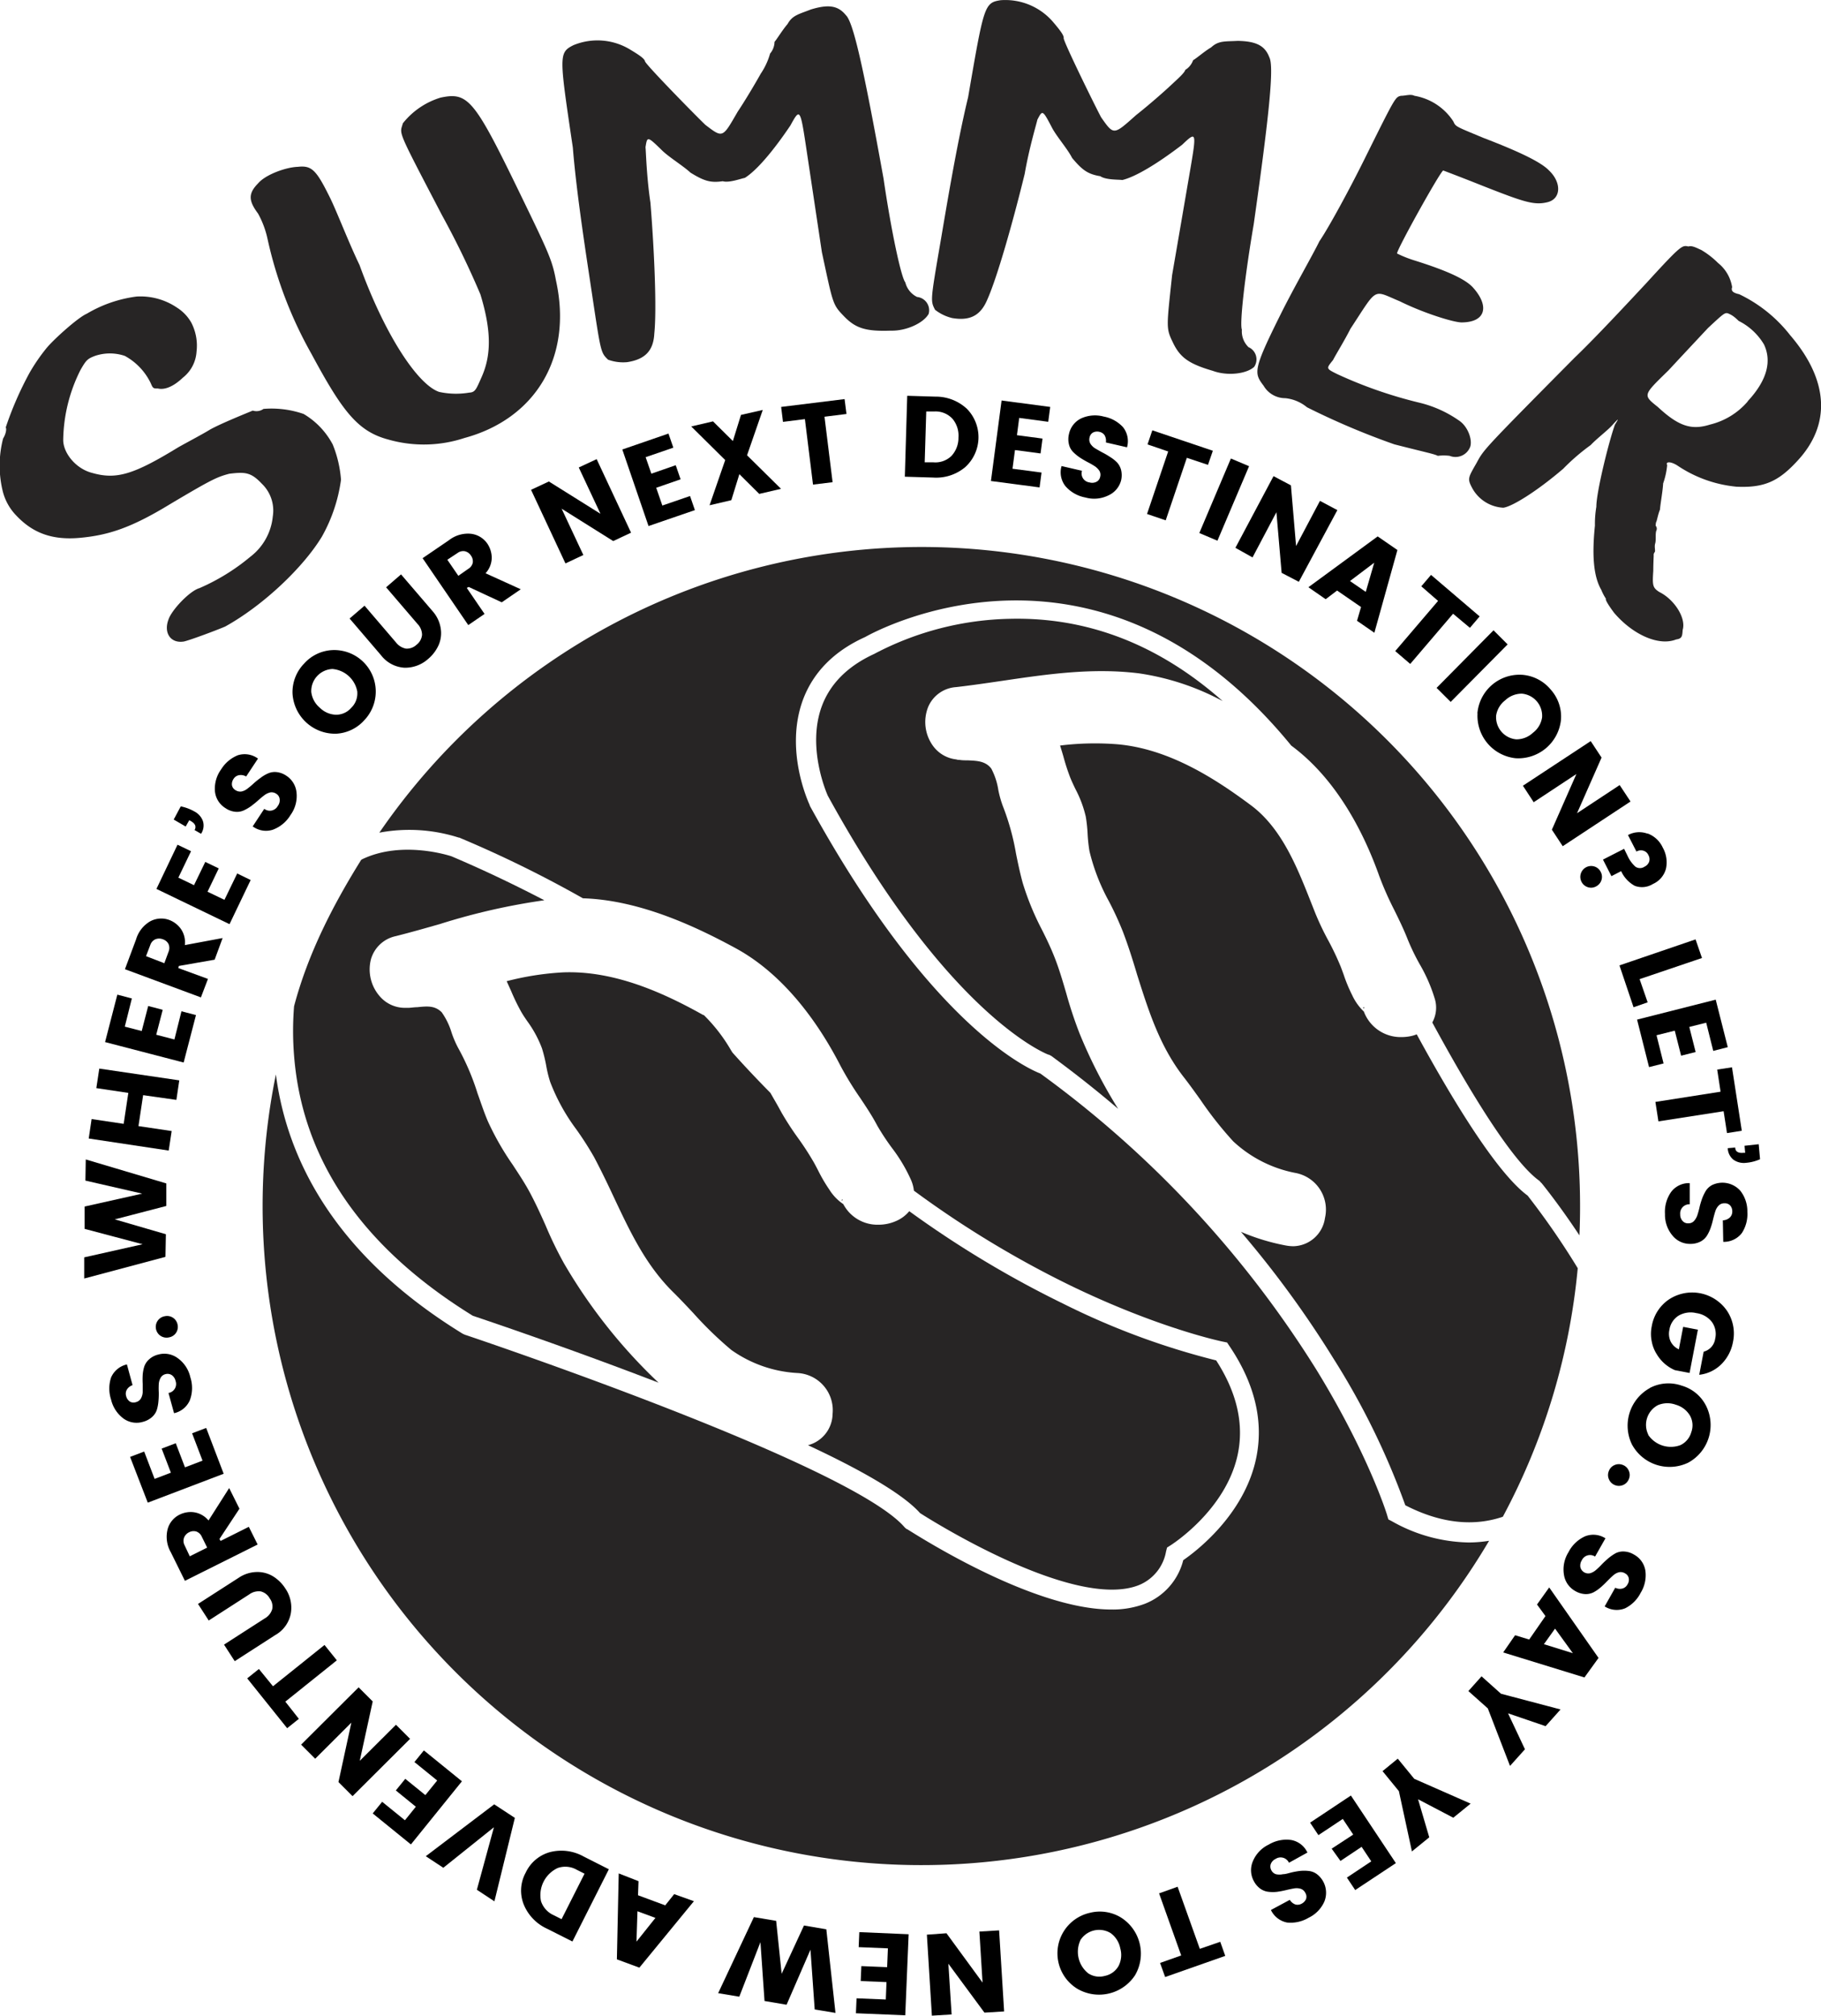
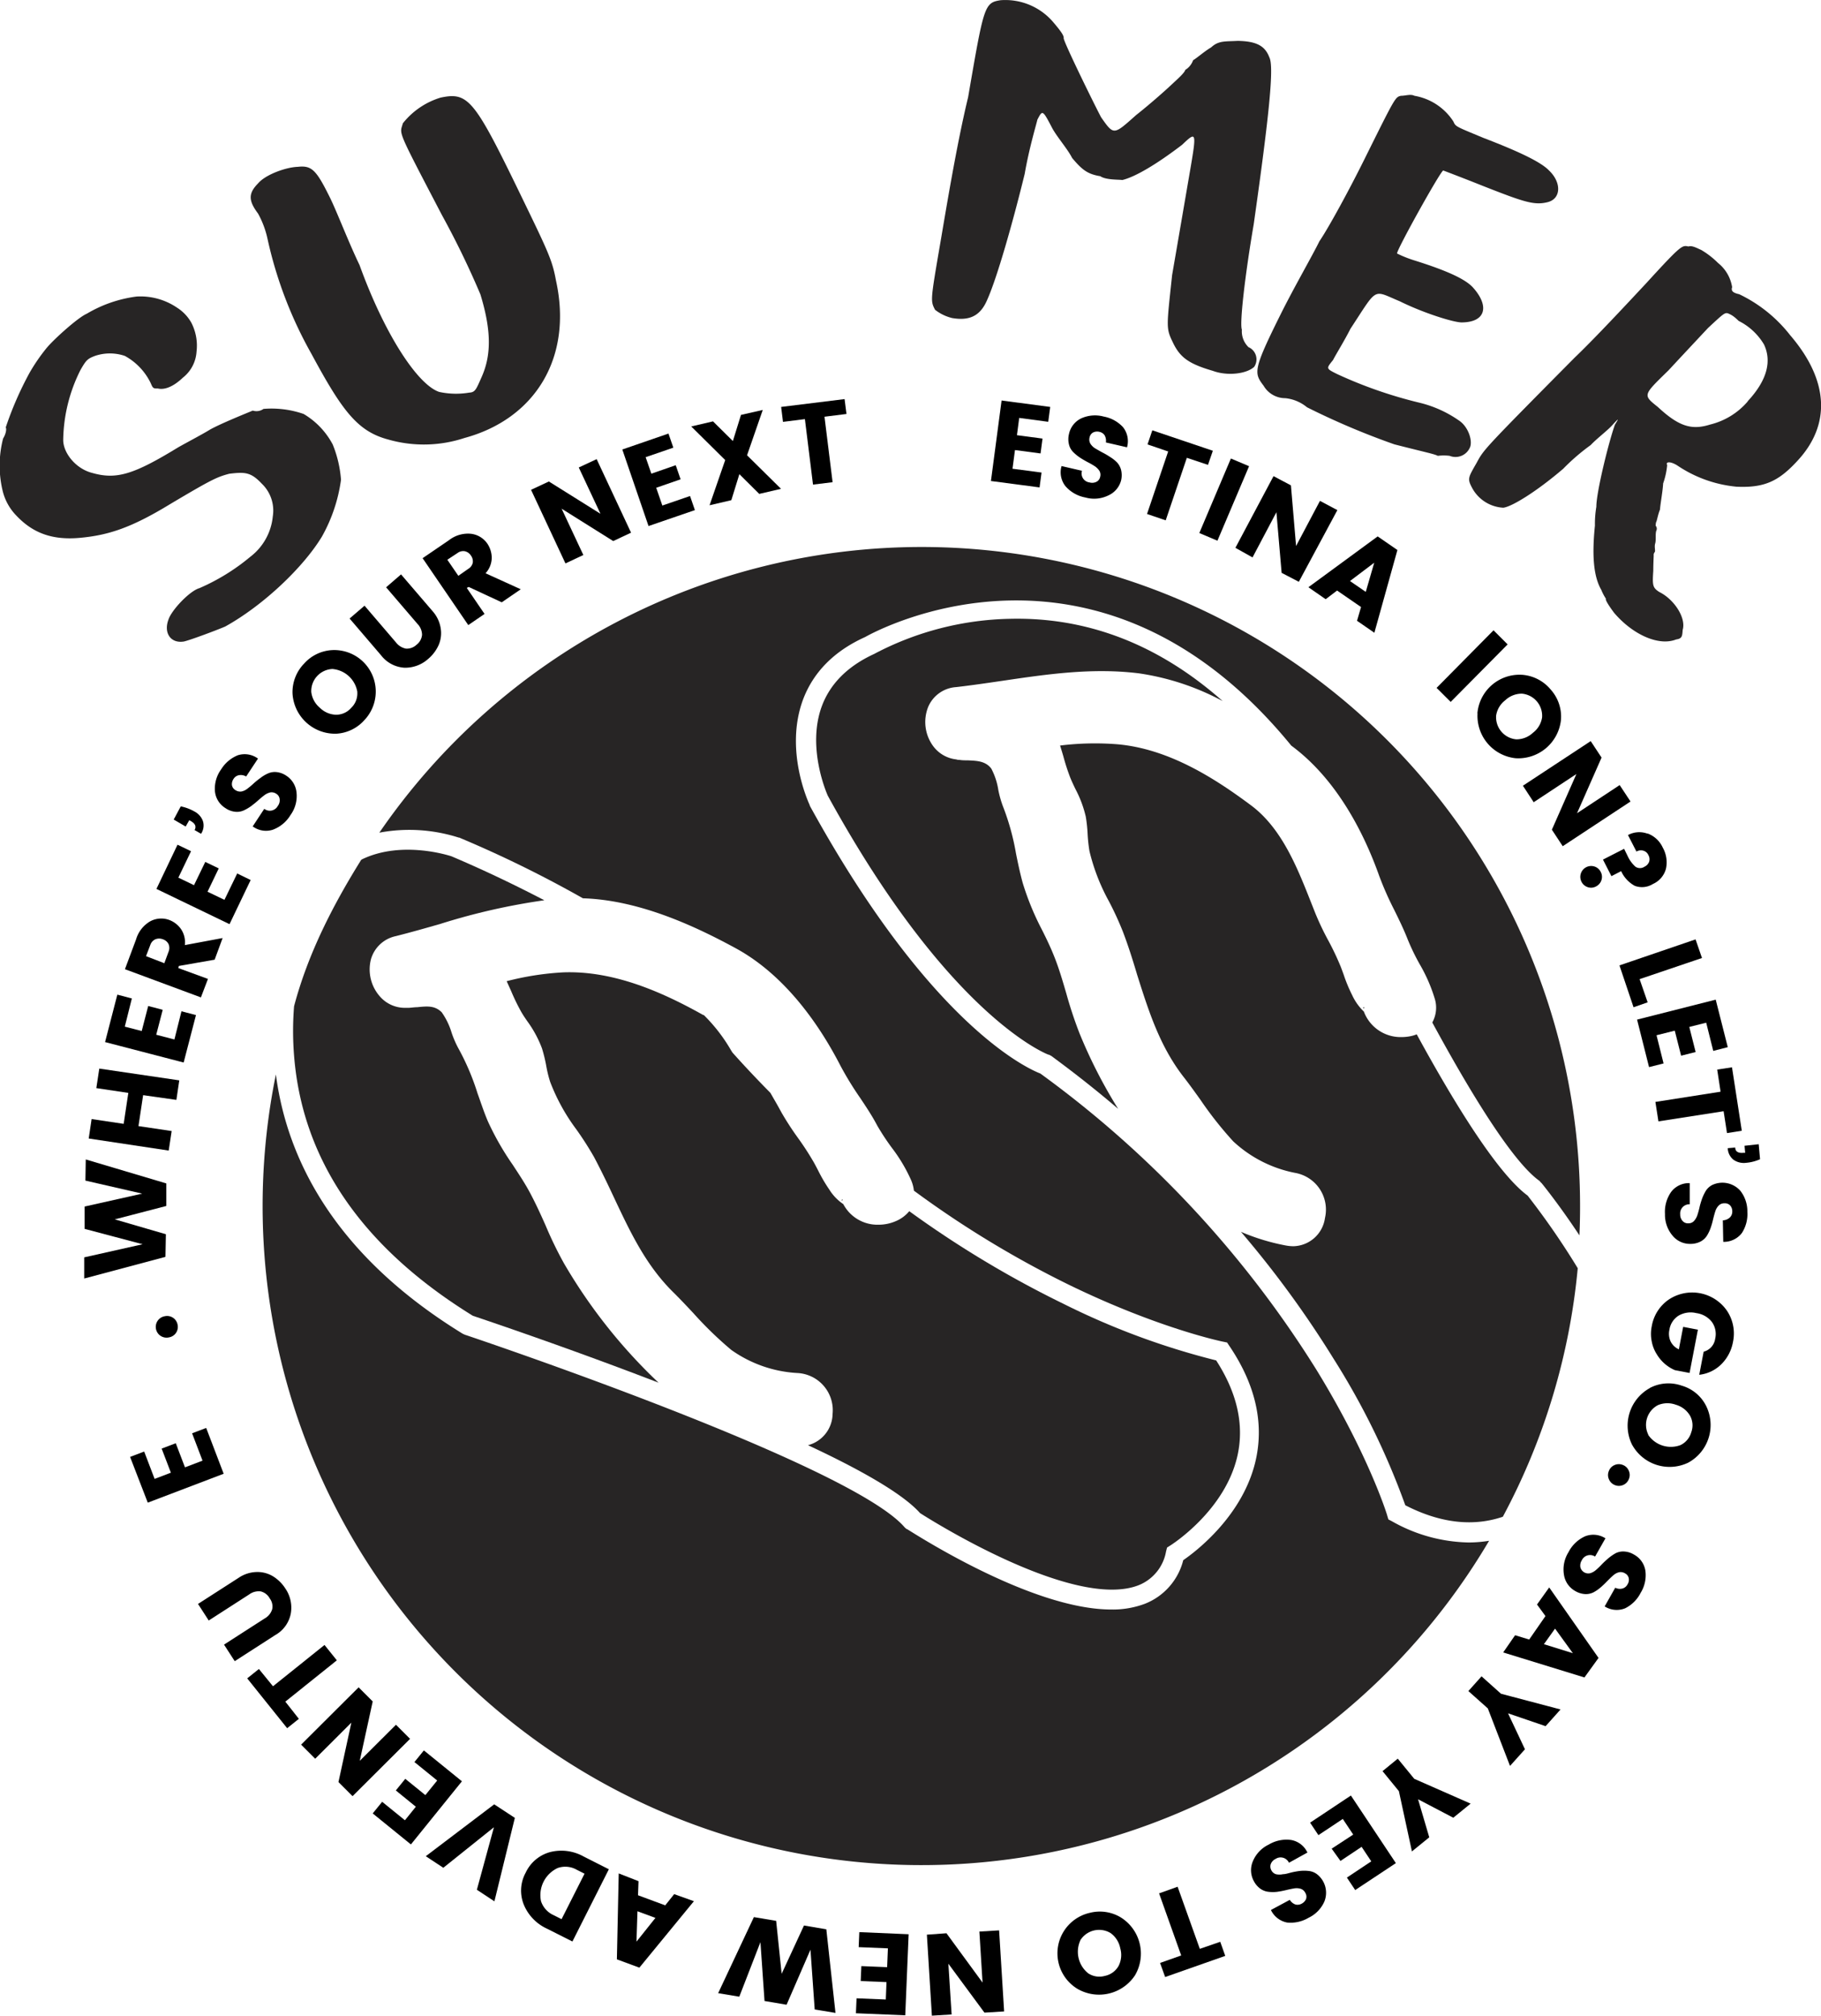
<svg xmlns="http://www.w3.org/2000/svg" id="Object" viewBox="0 0 258.41 285.97">
  <defs>
    <style>.cls-1{fill:#272525;}</style>
  </defs>
  <path class="cls-1" d="M843.23,474.94c2.25-.27,3.07-.22,4.6,1.4A5.28,5.28,0,0,1,849.4,481a8.19,8.19,0,0,1-3.19,5.72,29.62,29.62,0,0,1-7.22,4.45c-1.38.39-3.94,3.09-4.39,4.45-.72,1.89.3,3.43,2.19,3.12.9-.2,4.61-1.59,5.85-2.12,5.42-3,11.1-8.41,13.73-12.76a22.72,22.72,0,0,0,2.71-8.06,16.53,16.53,0,0,0-1.17-5,11,11,0,0,0-4.13-4.34,13.92,13.92,0,0,0-5.7-.72,1.7,1.7,0,0,1-1.52.24c-.54.23-4.42,1.78-6.06,2.69-.89.56-2.85,1.59-4.5,2.51-6.34,3.88-8.79,4.63-12.24,3.64-2.31-.59-4.09-2.81-4.1-4.66a22.69,22.69,0,0,1,2.45-9.94c.82-1.43,1-1.59,2.06-2a6.59,6.59,0,0,1,4.23,0,8.7,8.7,0,0,1,3.67,3.85c.29.66.32.81,1,.77,1,.25,2.25-.28,3.57-1.53a5.09,5.09,0,0,0,1.94-3.7,7.09,7.09,0,0,0-.75-4.12,6,6,0,0,0-2-2.1,9.23,9.23,0,0,0-5.76-1.59,18.47,18.47,0,0,0-7.07,2.44c-1.24.53-4.71,3.65-5.72,4.89a26.63,26.63,0,0,0-2.38,3.46,48.21,48.21,0,0,0-3.4,7.79c.14.14.06.87-.37,1.56a15.33,15.33,0,0,0-.07,7.4,7.6,7.6,0,0,0,2,3.59c2.28,2.39,5,3.47,9,3.1s7.26-1.42,12.72-4.75C840.72,475.75,841.48,475.4,843.23,474.94Z" transform="translate(-810.69 -407.73)" />
  <path class="cls-1" d="M848.66,441.65a58.72,58.72,0,0,0,6.23,16.29c4.41,8.19,6.58,11,10.91,12.15a18.38,18.38,0,0,0,10.79-.22c10-2.7,15.41-11.37,13-22.33-.55-3-1.11-4.1-5.46-13.07-6.18-12.72-7.09-13.7-10.92-12.89a10.86,10.86,0,0,0-5.35,3.64c-.44,1.64-1,.49,5.53,13a123,123,0,0,1,5.47,11.27c1.53,5,1.59,8.51.21,11.65-.8,1.81-.93,2.25-1.79,2.29a11.26,11.26,0,0,1-4.27-.1c-3-1-7.68-8-11.3-18-1.52-3.15-3.17-7.45-4.14-9.45-2-4.06-2.63-4.71-4.64-4.48-1.64.05-4.56,1.09-5.62,2.35-1.42,1.44-1.36,2.46,0,4.28A13.19,13.19,0,0,1,848.66,441.65Z" transform="translate(-810.69 -407.73)" />
-   <path class="cls-1" d="M894.72,449.57c1.23,8.19,1.23,8.19,2.26,9.19a6.28,6.28,0,0,0,2.7.35c2.65-.4,3.74-1.72,3.86-4.06.36-3.45,0-11.78-.55-18.57-.56-3.73-.64-7.47-.7-7.87.25-1.53.24-1.6,2.3.41,1,1,3,2.2,4.08,3.2,1.94,1.2,2.86,1.47,4.58,1.22.92.27,2.66-.4,3.13-.47,1.61-1,3.93-3.66,6.48-7.45,1.38-2.52,1.39-2.46,2.34,3.87l2.12,14.12c1.59,7.39,1.51,7.4,3.12,9.07s3,2.19,6.63,2.06c2.25.07,4.71-1.11,5.4-2.38a1.9,1.9,0,0,0-1.64-2.4,3.13,3.13,0,0,1-1.67-2.07c-.58-.66-2-7.26-3.09-14.72-2.87-15.91-4.3-22.17-5.33-23.17-1.08-1.34-2.4-1.62-5-.82-1.66.66-2.6.8-3.29,2.06-.75.87-1.45,2.06-1.85,2.53a2.65,2.65,0,0,1-.63,1.66,9.81,9.81,0,0,1-1.33,2.86c-.7,1.26-2.16,3.73-3.27,5.39-2.16,3.73-2.07,3.79-4.6,1.85-2.06-2-8.49-8.6-8.55-9s-1-1-2-1.6a8.92,8.92,0,0,0-8.18-.68c-2.08,1.06-2,1.46-.06,14.52C892.52,435.46,894,444.71,894.72,449.57Z" transform="translate(-810.69 -407.73)" />
  <path class="cls-1" d="M945.8,452.85c2.65.46,4.09-.46,5-2.63,1.42-3.18,3.68-11.19,5.3-17.82.64-3.72,1.73-7.29,1.8-7.69.72-1.38.73-1.44,2.06,1.11.66,1.27,2.2,3,2.87,4.32,1.46,1.75,2.25,2.3,4,2.59.79.55,2.65.46,3.12.54,1.84-.44,4.88-2.24,8.49-5,2.1-2,2.09-1.9,1,4.41-.57,3.32-1.65,9.63-2.42,14.07-.8,7.52-.88,7.51.12,9.59s2.21,3,5.65,4c2.11.78,4.82.42,5.87-.56a1.89,1.89,0,0,0-.8-2.8,3.13,3.13,0,0,1-.94-2.49c-.34-.81.41-7.51,1.68-14.95,2.27-16,2.88-22.39,2.22-23.67-.61-1.61-1.78-2.29-4.49-2.34-1.79.1-2.72-.06-3.77.92-1,.59-2,1.5-2.56,1.82a2.64,2.64,0,0,1-1.12,1.38c-.07.4-1.11,1.31-2.16,2.29s-3.22,2.87-4.79,4.1c-3.22,2.86-3.16,2.94-5,.31-1.33-2.55-5.37-10.83-5.3-11.22s-.66-1.28-1.4-2.16a8.93,8.93,0,0,0-7.55-3.21c-2.31.36-2.37.76-4.61,13.77-1.61,6.62-3.12,15.86-3.95,20.71-1.4,8.16-1.4,8.16-.74,9.44A6.35,6.35,0,0,0,945.8,452.85Z" transform="translate(-810.69 -407.73)" />
  <path class="cls-1" d="M990,462.45a3.56,3.56,0,0,0,3.09,1.77,5.75,5.75,0,0,1,3.07,1.29,106,106,0,0,0,12.4,5.26c4.7,1.2,5.6,1.35,6.17,1.63a6.56,6.56,0,0,1,1.67,0,2.23,2.23,0,0,0,2.86-1.14c.45-.9-.16-2.86-1.39-3.77a16.58,16.58,0,0,0-5.76-2.63,63,63,0,0,1-11.67-4.06c-1.63-.81-1.55-.78-.58-2,.33-.67,1.68-2.85,2.46-4.42,3.95-6,3.09-5.53,7-3.91,3.47,1.72,7.84,3.06,8.86,3,3.38-.05,3.9-2.35,1.49-5-1.1-1.16-3.61-2.33-8.19-3.77a16.8,16.8,0,0,1-2.53-1c-.29-.14,6.27-11.92,6.55-11.78,0,0,2.53.95,5.63,2.19,5.83,2.29,7.27,2.78,9.18,2.3s2-2.77.2-4.49c-1.1-1.15-4-2.59-9.35-4.64-3.87-1.62-3.9-1.56-4.23-2.32a8.23,8.23,0,0,0-5.52-3.64c-.57-.28-1.23,0-1.92,0-.81.2-.78.14-5.09,8.82-2.27,4.59-5.18,9.91-6.48,11.82-1,2.05-3.58,6.5-5.5,10.36C988.47,460.25,988.63,460.64,990,462.45Z" transform="translate(-810.69 -407.73)" />
  <path class="cls-1" d="M1064.72,455.28a20.21,20.21,0,0,0-7.23-5.81c-.9-.2-1.18-.47-1-1a5.49,5.49,0,0,0-2-3.43,11.83,11.83,0,0,0-2.39-1.85c-.54-.23-1.31-.68-1.81-.49-.9-.2-1-.25-6,5.22-2.85,3.05-7.3,7.83-10.18,10.58-13,13.12-12.85,13-13.87,14.88-1.2,2.1-1.34,2.25-.68,3.51a5.34,5.34,0,0,0,4.46,2.87c1.23-.15,4.74-2.31,8.5-5.53a29.88,29.88,0,0,1,3.9-3.36c.78-.84,2.29-2,2.94-2.69,1.1-1.19,1.1-1.19.49-.19-.93,2.63-2.65,9.69-2.63,11.64a14.34,14.34,0,0,0-.2,2.66c-.41,4-.26,7.12.9,9.12a7.07,7.07,0,0,0,.66,1.26c-.14.15.49,1.1,1.16,2,2.69,3.15,6.38,4.75,8.8,3.78.86-.12.87-.48.93-1.35.52-1.72-1.23-4.36-3.31-5.38-.95-.61-1-.92-.86-3,0-.87.06-2.16.06-2.16a.64.64,0,0,1,.14-.5c.14-.15-.08-.73.07-1.23s0-1.29.15-1.79a.63.63,0,0,0-.08-.72s0-.42.09-.57.24-1.06.52-1.72c.06-.87.38-2.5.45-3.72a10.66,10.66,0,0,0,.57-2.6c-.26-.52.51-.54,1.46.07a18,18,0,0,0,8.4,3c4,.18,6-.81,8.66-3.71C1070.48,468,1070.27,461.74,1064.72,455.28Zm-6,9.38a10.19,10.19,0,0,1-5.35,3.3c-2.59.81-4.4.32-7.41-2.48-2.17-1.74-2.15-1.64,1.51-5.22,1.74-1.88,4.32-4.63,5.6-6,2.38-2.21,2.42-2.26,3-2s.94.61,1.35,1a8.69,8.69,0,0,1,3.59,3.34C1062.1,458.91,1061.53,461.61,1058.69,464.66Z" transform="translate(-810.69 -407.73)" />
  <path class="cls-1" d="M946.36,505.21c2.2-.25,4.41-.58,6.55-.89,6.29-.93,12.8-1.89,19.42-1.06a36,36,0,0,1,11.86,3.93c-9.05-8-19.15-11.93-30.16-11.67a43,43,0,0,0-19.17,4.92l-.11.06c-3.77,1.73-6.27,4.24-7.45,7.45-2.15,5.88.74,12.4.86,12.67,17.27,31.48,31.19,36.69,31.32,36.74l.07,0,.32.17q5.05,3.71,9.49,7.51a70.23,70.23,0,0,1-5.48-10.71,59.08,59.08,0,0,1-1.87-5.64c-.46-1.57-.93-3.19-1.52-4.75s-1.28-3-2-4.42a38.34,38.34,0,0,1-2.68-6.56c-.38-1.4-.67-2.78-.94-4.12a34.37,34.37,0,0,0-1.87-6.75,14.86,14.86,0,0,1-.64-2.27,9.61,9.61,0,0,0-1-3.05c-.82-1.07-2-1.11-3.35-1.17-.39,0-.79,0-1.19-.07-.14,0-.27,0-.41-.06a4.72,4.72,0,0,1-3.32-1.92,5.77,5.77,0,0,1-.67-5.57A4.63,4.63,0,0,1,946.36,505.21Z" transform="translate(-810.69 -407.73)" />
  <path class="cls-1" d="M994.24,584.53a5.84,5.84,0,0,1-1.07-.1,30.39,30.39,0,0,1-6.38-1.94,145.1,145.1,0,0,1,13.14,18,105.75,105.75,0,0,1,10.18,20.79c4.83,2.48,9.42,3.06,13.63,1.7l.21-.07a92.83,92.83,0,0,0,10.63-35.26,109.79,109.79,0,0,0-7.11-10.3c-4.08-3-10-12.35-15.74-22.88a5.27,5.27,0,0,1-.56.19,6.37,6.37,0,0,1-1.57.2,5.57,5.57,0,0,1-5.37-3.62,7.55,7.55,0,0,1-1.64-2.29,21.63,21.63,0,0,1-1.22-2.93c-.14-.39-.28-.77-.43-1.16a38.94,38.94,0,0,0-1.81-3.8,39,39,0,0,1-1.8-3.8l-.46-1.16c-2-5.06-4.2-10.81-8.67-14.13-4.93-3.67-11.53-8-18.94-8.65a40.31,40.31,0,0,0-8.14.18c.16.5.31,1,.46,1.51a30,30,0,0,0,1,3.08c.23.56.49,1.11.75,1.64a16.1,16.1,0,0,1,1.44,3.87,21.2,21.2,0,0,1,.26,2.46,22.17,22.17,0,0,0,.26,2.41,28.5,28.5,0,0,0,2.77,7.14,44.48,44.48,0,0,1,2,4.36c.76,2,1.41,4.07,2,6.06,1.65,5.21,3.21,10.12,6.57,14.46.83,1.06,1.62,2.17,2.39,3.24a51.91,51.91,0,0,0,4.67,5.92,17.88,17.88,0,0,0,8.86,4.49,5.29,5.29,0,0,1,4.16,6.39A4.63,4.63,0,0,1,994.24,584.53Z" transform="translate(-810.69 -407.73)" />
  <path class="cls-1" d="M1004.21,550.59a.47.47,0,0,0-.1.16l.19,0Z" transform="translate(-810.69 -407.73)" />
  <path class="cls-1" d="M860.89,527.08" transform="translate(-810.69 -407.73)" />
  <path class="cls-1" d="M941.52,485.33a93.39,93.39,0,0,0-77,40.53v0a23.06,23.06,0,0,1,11.27.7l.07,0a166.05,166.05,0,0,1,17.55,8.61c8.17.25,16.24,4.13,21.67,7.08,7.25,3.94,12.1,11.27,14.9,16.72a46,46,0,0,0,2.75,4.49c.85,1.27,1.72,2.57,2.47,4a33.87,33.87,0,0,0,2.11,3.19A22.67,22.67,0,0,1,940,575.2a5.29,5.29,0,0,1,.38,1.45,143.2,143.2,0,0,0,22.26,13.48c12.61,6.1,21.52,7.93,21.6,7.94l.58.12.32.48c3.65,5.39,4.92,10.8,3.78,16.06-1.73,8-8.6,13.16-10.32,14.34a9,9,0,0,1-5.48,6.2,13,13,0,0,1-4.74.8c-11.47,0-28.26-11-29-11.42l-.05,0-.25-.22c-7.66-9-61.9-27.17-62.44-27.35l-.3-.14c-18.59-11.42-25-25.25-26.5-36.78A93.5,93.5,0,0,0,1022,626.32a18.7,18.7,0,0,1-2.9.24,22.83,22.83,0,0,1-10.87-3l-.52-.27-.17-.56c0-.09-2.69-8.71-10.06-20.7a149.89,149.89,0,0,0-39.16-42c-1.82-.7-15.64-6.9-32.72-38l0-.06c-.37-.81-3.51-7.92-1-14.87,1.44-3.94,4.42-7,8.87-9,1.32-.75,33-18.19,60.46,15.41,6.61,4.87,10.44,12.74,12.48,18.49a45.41,45.41,0,0,0,2.13,4.82c.67,1.36,1.36,2.77,1.93,4.23a31.43,31.43,0,0,0,1.67,3.45,22.78,22.78,0,0,1,2.14,4.88,4.34,4.34,0,0,1-.34,3.41c6.83,12.58,12.06,20.3,15.28,22.52l0,.05.24.23c.23.28,2.61,3.23,5.36,7.4.06-1.34.09-2.68.09-4A93.48,93.48,0,0,0,941.52,485.33Z" transform="translate(-810.69 -407.73)" />
  <path class="cls-1" d="M930.12,578.05l.17-.07-.1-.1A.34.34,0,0,0,930.12,578.05Z" transform="translate(-810.69 -407.73)" />
  <path class="cls-1" d="M928.37,576.49a22.44,22.44,0,0,1-1.6-2.74c-.19-.37-.38-.73-.58-1.09a40.25,40.25,0,0,0-2.29-3.53,41.08,41.08,0,0,1-2.29-3.53l-.6-1.09-1-1.74c-1.78-1.8-3.57-3.69-5.34-5.67l-.05-.06-.19-.3a23.54,23.54,0,0,0-3.86-5l-.07,0c-5.36-3-12.48-6.35-19.91-6.06a40.64,40.64,0,0,0-8,1.25l.65,1.44a29.12,29.12,0,0,0,1.42,2.92c.3.52.63,1,1,1.52a16.07,16.07,0,0,1,1.94,3.65,21.51,21.51,0,0,1,.59,2.4,17.48,17.48,0,0,0,.57,2.35,27.78,27.78,0,0,0,3.69,6.71A45.92,45.92,0,0,1,895,571.9c1,1.89,1.94,3.84,2.82,5.73,2.33,4.94,4.52,9.61,8.44,13.46.95.94,1.89,1.94,2.79,2.9a52.65,52.65,0,0,0,5.41,5.25,17.91,17.91,0,0,0,9.38,3.28,5.28,5.28,0,0,1,5,5.78,4.67,4.67,0,0,1-3.49,4.46c7.41,3.46,13.43,6.86,15.9,9.63,1.46.94,21.83,13.8,31,10.24a6.33,6.33,0,0,0,3.91-4.8l.14-.55.49-.31c.08-.05,7.83-4.93,9.53-12.85.93-4.33-.1-8.83-3.05-13.39a105.78,105.78,0,0,1-21.71-8.05,146.4,146.4,0,0,1-21.84-13.12,5,5,0,0,1-2,1.45,6.13,6.13,0,0,1-2.36.47,5.48,5.48,0,0,1-5-2.92A6.89,6.89,0,0,1,928.37,576.49Z" transform="translate(-810.69 -407.73)" />
  <path class="cls-1" d="M890.71,586.94a54.55,54.55,0,0,1-2.59-5.34c-.66-1.49-1.35-3-2.14-4.5s-1.67-2.8-2.53-4.12a39.52,39.52,0,0,1-3.52-6.15c-.57-1.33-1-2.67-1.48-4a34.38,34.38,0,0,0-2.75-6.44,14.37,14.37,0,0,1-.93-2.17,9.89,9.89,0,0,0-1.4-2.88c-1-1-2.13-.85-3.49-.72-.38,0-.78.07-1.18.09h-.64a4.68,4.68,0,0,1-3.32-1.46,5.79,5.79,0,0,1-1.41-5.43,4.66,4.66,0,0,1,3.52-3.28c2.14-.54,4.29-1.15,6.37-1.75a91.37,91.37,0,0,1,14.71-3.34c-3.84-2-8.21-4.13-13.18-6.24-.25-.08-7-2.3-12.66.42l-.14.08c-4,6.41-7.56,13.32-9.53,20.78a43.73,43.73,0,0,0,0,7c1.16,14.82,9.69,27.24,25.37,36.91,2.62.88,13.92,4.7,26.35,9.49A75.76,75.76,0,0,1,890.71,586.94Z" transform="translate(-810.69 -407.73)" />
  <path d="M822.81,575.22l.05-3,11.43,3.4,0,3.2-7.31,1.9,7.25,2.11-.06,3.21-11.53,3.07,0-3,8.29-1.86-8.23-2.18,0-3.17,8.17-1.83Z" transform="translate(-810.69 -407.73)" />
  <path d="M824.36,562.1l.42-2.77L836.13,561l-.41,2.77L831,563.1l-.66,4.39,4.71.7-.42,2.77-11.35-1.71.41-2.76,4.55.68.66-4.39Z" transform="translate(-810.69 -407.73)" />
  <path d="M827.34,548.84l2.06.54-1,4,2.4.62.92-3.55,2.06.54-.92,3.54,2.58.67,1-4,2.06.54-1.75,6.73-11.15-2.9Z" transform="translate(-810.69 -407.73)" />
  <path d="M836,545.07l4.2,1.54-1,2.62-10.78-4L830,541a4.4,4.4,0,0,1,2-2.56,3.29,3.29,0,0,1,2.72-.19,3.56,3.56,0,0,1,1.62,1.24,3.33,3.33,0,0,1,.58,2.32l5.36-1-1.13,3.07-5.08.89Zm-4.59-1.69,2.6,1,.6-1.63a1.39,1.39,0,0,0,0-1.08,1.37,1.37,0,0,0-.8-.68,1.44,1.44,0,0,0-1.08,0,1.35,1.35,0,0,0-.71.8Z" transform="translate(-810.69 -407.73)" />
  <path d="M835.88,527.57l1.92.92L836,532.24l2.22,1.07,1.6-3.3,1.91.92-1.59,3.31,2.4,1.15,1.81-3.74,1.91.93-3,6.26-10.37-5Z" transform="translate(-810.69 -407.73)" />
  <path d="M835.34,524l1-1.87a6.44,6.44,0,0,1,1.93.72,2.5,2.5,0,0,1,1.21,1.35,2.11,2.11,0,0,1-.26,1.82l-.92-.53c.28-.49.1-.91-.52-1.27l-.23-.13-.51.9Z" transform="translate(-810.69 -407.73)" />
  <path d="M843.84,518.22a1.32,1.32,0,0,0-.24.87,1,1,0,0,0,.48.72,1.21,1.21,0,0,0,.88.21,2,2,0,0,0,.85-.41,10.77,10.77,0,0,0,.89-.75,11.15,11.15,0,0,1,1-.8,4.8,4.8,0,0,1,1.06-.62,2.35,2.35,0,0,1,1.22-.17,3.09,3.09,0,0,1,1.37.53,3.21,3.21,0,0,1,1.42,2.37,4.59,4.59,0,0,1-.85,3.18,4.94,4.94,0,0,1-2.51,2.09,3.16,3.16,0,0,1-2.86-.47l1.64-2.49a1.29,1.29,0,0,0,1.92-.41,1.32,1.32,0,0,0,.26-1,1,1,0,0,0-.48-.73,1.16,1.16,0,0,0-.85-.19,2.22,2.22,0,0,0-.85.41c-.28.21-.58.46-.89.74s-.65.55-1,.81a6,6,0,0,1-1.06.61,2.35,2.35,0,0,1-1.22.17,3,3,0,0,1-1.35-.52,3.14,3.14,0,0,1-1.48-2.41,4.65,4.65,0,0,1,.88-3.08,5,5,0,0,1,2.36-2,3.2,3.2,0,0,1,2.87.47l-1.68,2.54a1.5,1.5,0,0,0-1-.19A1.16,1.16,0,0,0,843.84,518.22Z" transform="translate(-810.69 -407.73)" />
  <path d="M858.4,511.82a6.05,6.05,0,0,1-6.2-5.71,5.81,5.81,0,0,1,1.62-4.21,5.75,5.75,0,0,1,4-1.94,5.89,5.89,0,0,1,4.59,9.92A5.75,5.75,0,0,1,858.4,511.82Zm3-5.92a3.91,3.91,0,0,0-3.54-3.26,3.14,3.14,0,0,0-3,3.25,3.43,3.43,0,0,0,1.21,2.24,3.38,3.38,0,0,0,2.32,1,2.84,2.84,0,0,0,2.16-1A2.82,2.82,0,0,0,861.39,505.9Z" transform="translate(-810.69 -407.73)" />
  <path d="M864.76,500.69l-4.46-5.21,2.12-1.82,4.46,5.21a2.34,2.34,0,0,0,1.42.88,2,2,0,0,0,1.5-.55,2,2,0,0,0,.78-1.4,2.24,2.24,0,0,0-.64-1.55l-4.46-5.2,2.12-1.83,4.47,5.21a4.74,4.74,0,0,1,1.16,2.46,4.25,4.25,0,0,1-.31,2.39,5.55,5.55,0,0,1-1.47,1.93,4.88,4.88,0,0,1-3.37,1.25A4.53,4.53,0,0,1,864.76,500.69Z" transform="translate(-810.69 -407.73)" />
  <path d="M876.93,491.14l2.52,3.69-2.31,1.58-6.48-9.49,3.74-2.55a4.37,4.37,0,0,1,3.15-.91,3.28,3.28,0,0,1,2.32,1.43,3.68,3.68,0,0,1,.6,1.95,3.3,3.3,0,0,1-.88,2.22l5,2.27-2.7,1.85L877.2,491Zm-2.76-4,1.56,2.28,1.43-1a1.34,1.34,0,0,0,.62-.87,1.38,1.38,0,0,0-.26-1,1.4,1.4,0,0,0-.88-.62,1.34,1.34,0,0,0-1,.24Z" transform="translate(-810.69 -407.73)" />
  <path d="M892.82,474.05l2.54-1.18,4.88,10.43-2.53,1.19-7.32-4.59,3.08,6.57-2.54,1.19-4.88-10.44,2.53-1.18,7.32,4.58Z" transform="translate(-810.69 -407.73)" />
  <path d="M905.55,469.24l.69,2-3.93,1.35.81,2.34,3.46-1.2.69,2-3.46,1.2.87,2.52,3.93-1.35.69,2-6.58,2.26L899,471.5Z" transform="translate(-810.69 -407.73)" />
  <path d="M918.93,465.89l-2.23,6.43,4.82,4.76-3.09.72L915.61,475l-1.14,3.69-3.09.72L913.6,473l-4.82-4.77,3.09-.72,2.82,2.79,1.15-3.71Z" transform="translate(-810.69 -407.73)" />
  <path d="M921.8,467.58l-.26-2.12,9-1.11.27,2.11-3.12.39,1.15,9.29-2.78.34-1.15-9.29Z" transform="translate(-810.69 -407.73)" />
-   <path d="M943.43,464a6.47,6.47,0,0,1,4.47,1.73,5.74,5.74,0,0,1-.25,8.28,6.41,6.41,0,0,1-4.56,1.47l-4-.12.34-11.48Zm-1.52,9.32,1.24,0a3.27,3.27,0,0,0,2.55-.9,3.76,3.76,0,0,0,1-2.61,3.72,3.72,0,0,0-.84-2.66,3.27,3.27,0,0,0-2.49-1.05l-1.24,0Z" transform="translate(-810.69 -407.73)" />
  <path d="M959.72,465.46l-.28,2.11-4.12-.55-.32,2.45,3.63.48-.28,2.11-3.63-.48-.35,2.65,4.12.54-.28,2.11-6.9-.91,1.51-11.42Z" transform="translate(-810.69 -407.73)" />
  <path d="M966.72,469a1.3,1.3,0,0,0-.9.08,1,1,0,0,0-.51.7,1.16,1.16,0,0,0,.11.89,2.08,2.08,0,0,0,.68.67c.3.18.64.37,1,.57a10.14,10.14,0,0,1,1.1.64,5.27,5.27,0,0,1,1,.78,2.56,2.56,0,0,1,.58,1.08,3.19,3.19,0,0,1,0,1.47A3.22,3.22,0,0,1,968,478a4.57,4.57,0,0,1-3.28.31,4.94,4.94,0,0,1-2.84-1.61,3.18,3.18,0,0,1-.55-2.85l2.9.67a1.28,1.28,0,0,0,1.06,1.65,1.36,1.36,0,0,0,1-.09,1,1,0,0,0,.52-.71,1.1,1.1,0,0,0-.12-.86,2.39,2.39,0,0,0-.68-.66,11.39,11.39,0,0,0-1-.57c-.37-.2-.74-.41-1.1-.65a6.23,6.23,0,0,1-.95-.79,2.27,2.27,0,0,1-.58-1.07,3.09,3.09,0,0,1,0-1.45,3.19,3.19,0,0,1,1.75-2.24,4.74,4.74,0,0,1,3.19-.25,4.93,4.93,0,0,1,2.73,1.5,3.19,3.19,0,0,1,.57,2.86l-3-.69a1.58,1.58,0,0,0-.17-1A1.16,1.16,0,0,0,966.72,469Z" transform="translate(-810.69 -407.73)" />
  <path d="M973.53,470.78l.68-2,8.59,2.9-.69,2-3-1-3,8.87-2.65-.9,3-8.87Z" transform="translate(-810.69 -407.73)" />
  <path d="M980.88,483.35l4.48-10.57,2.58,1.09-4.49,10.57Z" transform="translate(-810.69 -407.73)" />
  <path d="M998,478.79l2.47,1.31L995,490.27,992.56,489l-.74-8.6-3.39,6.41L986,485.45l5.41-10.17,2.47,1.31.73,8.6Z" transform="translate(-810.69 -407.73)" />
  <path d="M1003.26,495.8l.57-1.95-3.4-2.34-1.62,1.23-2.45-1.7,9.83-7.21,2.8,1.93-3.27,11.74Zm-1-5.64,2.24,1.54,1.2-4.14Z" transform="translate(-810.69 -407.73)" />
-   <path d="M1012.38,490.91l1.38-1.62,6.9,5.89-1.38,1.62-2.39-2-6.08,7.12-2.13-1.82,6.08-7.12Z" transform="translate(-810.69 -407.73)" />
  <path d="M1014.55,505.32l8.08-8.17,2,2-8.08,8.16Z" transform="translate(-810.69 -407.73)" />
  <path d="M1020.34,508.93a6,6,0,0,1,6.43-5.46,5.83,5.83,0,0,1,4,2.12,5.74,5.74,0,0,1,1.43,4.26,6.09,6.09,0,0,1-6.44,5.45,6.05,6.05,0,0,1-5.4-6.37Zm5.51,3.69a3.41,3.41,0,0,0,2.37-.93,3.36,3.36,0,0,0,1.3-2.18,3.15,3.15,0,0,0-2.86-3.37,3.41,3.41,0,0,0-2.36.93,3.36,3.36,0,0,0-1.3,2.18,3.15,3.15,0,0,0,2.85,3.37Z" transform="translate(-810.69 -407.73)" />
  <path d="M1040.53,519.11l1.54,2.33-9.62,6.34-1.54-2.34,3.48-7.9-6.06,4-1.53-2.34,9.62-6.33,1.54,2.34-3.48,7.89Z" transform="translate(-810.69 -407.73)" />
  <path d="M1035.11,532.82a1.54,1.54,0,0,1,1.84-2.16,1.48,1.48,0,0,1,.89.77,1.46,1.46,0,0,1,.1,1.17,1.5,1.5,0,0,1-.77.89,1.45,1.45,0,0,1-1.17.1A1.5,1.5,0,0,1,1035.11,532.82Zm9.36-6.85a3.8,3.8,0,0,1,2.17,2,4.26,4.26,0,0,1,.46,3,3.29,3.29,0,0,1-1.85,2.17,2.93,2.93,0,0,1-2.58.26,4.48,4.48,0,0,1-1.93-2.08l-1.38.71-1.2-2.35,3-1.53.49,1a4.61,4.61,0,0,0,1.12,1.54,1.14,1.14,0,0,0,1.28,0,1.28,1.28,0,0,0,.66-.7,1.18,1.18,0,0,0-.1-.94,1.13,1.13,0,0,0-.7-.63,1.26,1.26,0,0,0-1,.12l-1.2-2.34A3.35,3.35,0,0,1,1044.47,526Z" transform="translate(-810.69 -407.73)" />
  <path d="M1051.3,541l.91,2.64-8.85,3,1.14,3.29-2,.7-2-5.94Z" transform="translate(-810.69 -407.73)" />
  <path d="M1055.87,556.29l-2.06.53-1-4-2.4.6.9,3.56-2.06.52-.9-3.55-2.59.65,1,4-2.06.52-1.7-6.74,11.16-2.83Z" transform="translate(-810.69 -407.73)" />
  <path d="M1054.37,559.47l2.1-.32,1.39,9-2.1.33-.48-3.1-9.25,1.44-.43-2.76,9.25-1.45Z" transform="translate(-810.69 -407.73)" />
  <path d="M1060.26,570.06l.19,2.13a6.15,6.15,0,0,1-2,.51,2.56,2.56,0,0,1-1.76-.43,2.17,2.17,0,0,1-.82-1.65l1.06-.09c0,.57.43.82,1.15.75l.26,0-.09-1Z" transform="translate(-810.69 -407.73)" />
  <path d="M1056.51,579.61a1.25,1.25,0,0,0-.29-.85,1,1,0,0,0-.81-.32,1.1,1.1,0,0,0-.83.32,2.07,2.07,0,0,0-.48.82c-.11.34-.21.71-.31,1.12a11.34,11.34,0,0,1-.35,1.23,5.68,5.68,0,0,1-.53,1.11,2.37,2.37,0,0,1-.91.83,3.1,3.1,0,0,1-1.42.33,3.19,3.19,0,0,1-2.52-1.14,4.58,4.58,0,0,1-1.1-3.1,4.9,4.9,0,0,1,.88-3.14,3.16,3.16,0,0,1,2.63-1.24l0,3a1.3,1.3,0,0,0-1.35,1.43,1.33,1.33,0,0,0,.34.94,1,1,0,0,0,.82.33,1.05,1.05,0,0,0,.79-.32,2.34,2.34,0,0,0,.48-.82c.11-.34.22-.71.31-1.12s.22-.82.36-1.23a7.12,7.12,0,0,1,.53-1.11,2.41,2.41,0,0,1,.9-.83,3.4,3.4,0,0,1,4,.81,4.7,4.7,0,0,1,1,3,4.93,4.93,0,0,1-.78,3,3.21,3.21,0,0,1-2.64,1.25l-.06-3.05a1.55,1.55,0,0,0,1-.41A1.16,1.16,0,0,0,1056.51,579.61Z" transform="translate(-810.69 -407.73)" />
  <path d="M1047.48,592.11a6,6,0,0,1,8.28,1.58,5.79,5.79,0,0,1,.85,4.42,5.93,5.93,0,0,1-1.64,3.15,5.26,5.26,0,0,1-3.15,1.51l.63-3.28a2.2,2.2,0,0,0,1.63-1.82,2.93,2.93,0,0,0-.46-2.39,3.36,3.36,0,0,0-2.21-1.26,3.4,3.4,0,0,0-2.52.36,2.86,2.86,0,0,0-1.3,2,2.58,2.58,0,0,0,.19,1.7,2.42,2.42,0,0,0,1.15,1.08l.61-3.19,2.09.4-1.18,6.14-2.09-.4a5.55,5.55,0,0,1-2.55-2.23,5.11,5.11,0,0,1-.73-1.84,5.31,5.31,0,0,1,0-2.14A5.76,5.76,0,0,1,1047.48,592.11Z" transform="translate(-810.69 -407.73)" />
  <path d="M1044.79,604.65a5.67,5.67,0,0,1,4.54-.34,5.6,5.6,0,0,1,3.49,2.92,6.08,6.08,0,0,1-2.55,8,6.08,6.08,0,0,1-8-2.58,6.09,6.09,0,0,1,2.55-8Zm-.22,6.63a3.89,3.89,0,0,0,4.58,1.47,2.88,2.88,0,0,0,1.54-1.83,2.81,2.81,0,0,0-.19-2.37,3.42,3.42,0,0,0-2-1.53,3.47,3.47,0,0,0-2.55.06,3.16,3.16,0,0,0-1.35,4.2Z" transform="translate(-810.69 -407.73)" />
  <path d="M1039.83,618.41a1.5,1.5,0,0,1-.83-.83,1.45,1.45,0,0,1,0-1.17,1.47,1.47,0,0,1,.82-.84,1.51,1.51,0,0,1,1.18,0,1.47,1.47,0,0,1,.83.83,1.45,1.45,0,0,1,0,1.17,1.47,1.47,0,0,1-.82.84A1.51,1.51,0,0,1,1039.83,618.41Z" transform="translate(-810.69 -407.73)" />
  <path d="M1041.64,632.51a1.2,1.2,0,0,0,.18-.88,1,1,0,0,0-.53-.69,1.18,1.18,0,0,0-.88-.15,2,2,0,0,0-.83.47c-.26.23-.54.5-.83.8s-.6.6-.93.88a5.39,5.39,0,0,1-1,.69,2.42,2.42,0,0,1-1.21.25,3.11,3.11,0,0,1-1.4-.44,3.18,3.18,0,0,1-1.58-2.26,4.62,4.62,0,0,1,.63-3.23,4.94,4.94,0,0,1,2.35-2.26,3.18,3.18,0,0,1,2.9.28l-1.47,2.59a1.29,1.29,0,0,0-1.89.54,1.37,1.37,0,0,0-.19,1,1.16,1.16,0,0,0,1.39.82,2.19,2.19,0,0,0,.82-.46,10.37,10.37,0,0,0,.84-.81c.29-.3.61-.59.94-.87a6.54,6.54,0,0,1,1-.69,2.35,2.35,0,0,1,1.2-.25,3,3,0,0,1,1.38.42,3.16,3.16,0,0,1,1.65,2.31,4.75,4.75,0,0,1-.67,3.13,4.92,4.92,0,0,1-2.21,2.2,3.18,3.18,0,0,1-2.9-.27l1.5-2.65a1.47,1.47,0,0,0,1,.12A1.16,1.16,0,0,0,1041.64,632.51Z" transform="translate(-810.69 -407.73)" />
  <path d="M1025.69,639.72l2,.61L1030,637l-1.2-1.64,1.73-2.42,7,10-2,2.77L1024,642.16Zm5.67-.94-1.58,2.21,4.11,1.28Z" transform="translate(-810.69 -407.73)" />
  <path d="M1019.06,647.64l1.87-2.09,2.76,2.47,8.45,2.23-2.12,2.37-5.33-1.82,2.4,5.1-2.12,2.36-3.15-8.16Z" transform="translate(-810.69 -407.73)" />
  <path d="M1006.88,659l2.16-1.77,2.34,2.86,8,3.52-2.46,2-5-2.62,1.59,5.4-2.46,2-1.85-8.55Z" transform="translate(-810.69 -407.73)" />
  <path d="M1003,675.87l-1.18-1.77,3.46-2.3-1.37-2.06-3,2L999.66,670l3.06-2-1.48-2.22-3.46,2.3-1.18-1.77,5.79-3.85,6.38,9.59Z" transform="translate(-810.69 -407.73)" />
  <path d="M995.39,677.81a1.36,1.36,0,0,0,.63-.65,1,1,0,0,0-.09-.87,1.12,1.12,0,0,0-.67-.6,2.09,2.09,0,0,0-.94-.05q-.52.09-1.14.24c-.41.1-.83.18-1.25.24a5.13,5.13,0,0,1-1.23,0,2.46,2.46,0,0,1-1.15-.43,3.13,3.13,0,0,1-.95-1.12,3.2,3.2,0,0,1-.13-2.76,4.57,4.57,0,0,1,2.26-2.39,4.89,4.89,0,0,1,3.2-.65,3.16,3.16,0,0,1,2.29,1.78L993.6,672a1.3,1.3,0,0,0-1.89-.55,1.35,1.35,0,0,0-.69.73,1.09,1.09,0,0,0,.08.88,1.11,1.11,0,0,0,.65.56,2.28,2.28,0,0,0,1,0c.35,0,.73-.13,1.14-.23a10.57,10.57,0,0,1,1.25-.23,5.78,5.78,0,0,1,1.24,0,2.34,2.34,0,0,1,1.14.42,3.33,3.33,0,0,1,1.1,3.93,4.61,4.61,0,0,1-2.23,2.29,5,5,0,0,1-3.05.68,3.22,3.22,0,0,1-2.3-1.78l2.68-1.44a1.55,1.55,0,0,0,.8.66A1.2,1.2,0,0,0,995.39,677.81Z" transform="translate(-810.69 -407.73)" />
  <path d="M983.85,683.21l.71,2-8.53,3-.72-2,3-1.06-3.14-8.81,2.63-.94,3.15,8.81Z" transform="translate(-810.69 -407.73)" />
  <path d="M969.75,679.76a6.06,6.06,0,0,1,2,8.21,6.11,6.11,0,0,1-8.14,1.93,5.89,5.89,0,0,1,1.74-10.8A5.75,5.75,0,0,1,969.75,679.76ZM964,683a3.91,3.91,0,0,0,1.11,4.68,2.85,2.85,0,0,0,2.36.37,2.9,2.9,0,0,0,1.94-1.39,3.41,3.41,0,0,0,.25-2.53,3.47,3.47,0,0,0-1.36-2.15,3.15,3.15,0,0,0-4.3,1Z" transform="translate(-810.69 -407.73)" />
  <path d="M945.73,693.52l-2.8.17-.71-11.49L945,682l5.12,7-.45-7.24,2.8-.17.71,11.5-2.79.17-5.12-6.94Z" transform="translate(-810.69 -407.73)" />
  <path d="M932.15,693.35l.09-2.12,4.15.17.1-2.47-3.66-.15.09-2.12,3.66.15.11-2.67-4.15-.17.09-2.13,7,.3-.48,11.5Z" transform="translate(-810.69 -407.73)" />
  <path d="M915.6,691l-3-.5,5.07-10.79,3.16.53.78,7.51,3.17-6.85,3.17.54,1.3,11.86-2.95-.49-.6-8.48-3.39,7.81-3.13-.53-.58-8.35Z" transform="translate(-810.69 -407.73)" />
  <path d="M901.3,674.61l-.07,2,3.86,1.43,1.27-1.59,2.8,1-7.74,9.43-3.19-1.18.26-12.19Zm2.4,5.21-2.55-.94-.14,4.31Z" transform="translate(-810.69 -407.73)" />
  <path d="M888.31,681.35a6.47,6.47,0,0,1-3.31-3.46,5.3,5.3,0,0,1,.29-4.49,5.37,5.37,0,0,1,3.44-2.91,6.48,6.48,0,0,1,4.76.61l3.6,1.82-5.17,10.25Zm5.33-7.8-1.11-.56a3.27,3.27,0,0,0-2.69-.25,4.24,4.24,0,0,0-2.38,4.7,3.29,3.29,0,0,0,1.81,2l1.11.56Z" transform="translate(-810.69 -407.73)" />
  <path d="M883.75,665.63l-2.9,11.84-2.49-1.64,2.42-8.87-7.18,5.75-2.49-1.64,9.71-7.36Z" transform="translate(-810.69 -407.73)" />
  <path d="M863.58,665l1.34-1.65,3.23,2.62,1.55-1.92-2.84-2.31,1.34-1.65,2.85,2.31,1.68-2.07-3.23-2.62,1.34-1.65,5.4,4.38L869,669.4Z" transform="translate(-810.69 -407.73)" />
  <path d="M855.42,657.24l-2-2,8.16-8.13,2,2-1.84,8.43,5.14-5.12,2,2-8.16,8.13-2-2,1.83-8.43Z" transform="translate(-810.69 -407.73)" />
  <path d="M853.1,651.58l-1.66,1.33-5.67-7.07,1.66-1.33,2,2.45,7.31-5.86,1.75,2.18-7.31,5.86Z" transform="translate(-810.69 -407.73)" />
  <path d="M849.76,639.69,844,643.4l-1.52-2.35,5.77-3.71a2.26,2.26,0,0,0,1.06-1.29,1.89,1.89,0,0,0-.34-1.55,2,2,0,0,0-1.28-1,2.26,2.26,0,0,0-1.62.42l-5.76,3.71-1.52-2.35,5.77-3.71a4.73,4.73,0,0,1,2.59-.82,4.25,4.25,0,0,1,2.33.64,5.58,5.58,0,0,1,1.71,1.71,4.8,4.8,0,0,1,.77,3.51A4.45,4.45,0,0,1,849.76,639.69Z" transform="translate(-810.69 -407.73)" />
-   <path d="M842,626.34l4-2,1.25,2.51L836.93,632l-2-4.05a4.41,4.41,0,0,1-.46-3.25,3.24,3.24,0,0,1,1.73-2.1,3.52,3.52,0,0,1,2-.33,3.32,3.32,0,0,1,2.08,1.17l2.93-4.6,1.46,2.93-2.84,4.3Zm-4.38,2.18,2.47-1.23-.77-1.56a1.34,1.34,0,0,0-.79-.73,1.36,1.36,0,0,0-1,.11,1.41,1.41,0,0,0-.73.79,1.35,1.35,0,0,0,.09,1.07Z" transform="translate(-810.69 -407.73)" />
  <path d="M829.15,614.42l2-.76,1.48,3.88,2.31-.88-1.31-3.42,2-.76,1.31,3.42,2.49-.95-1.48-3.88,2-.76,2.48,6.5-10.77,4.1Z" transform="translate(-810.69 -407.73)" />
-   <path d="M828.59,605.79a1.3,1.3,0,0,0,.5.76,1,1,0,0,0,.86.11,1.16,1.16,0,0,0,.73-.52,2,2,0,0,0,.26-.91c0-.35,0-.74,0-1.16a11,11,0,0,1,0-1.28,5.19,5.19,0,0,1,.23-1.21,2.41,2.41,0,0,1,.68-1,2.93,2.93,0,0,1,1.3-.68,3.19,3.19,0,0,1,2.72.48,4.55,4.55,0,0,1,1.83,2.74,4.93,4.93,0,0,1-.07,3.26,3.18,3.18,0,0,1-2.24,1.84l-.79-2.87a1.29,1.29,0,0,0,1-1.72,1.35,1.35,0,0,0-.56-.83,1.09,1.09,0,0,0-.87-.12,1.06,1.06,0,0,0-.69.52,2.07,2.07,0,0,0-.26.91,10.73,10.73,0,0,0,0,1.16,11,11,0,0,1-.05,1.28,5.76,5.76,0,0,1-.23,1.21,2.36,2.36,0,0,1-.67,1,3.08,3.08,0,0,1-1.28.68,3.16,3.16,0,0,1-2.8-.48,4.69,4.69,0,0,1-1.74-2.68,5,5,0,0,1,0-3.12,3.21,3.21,0,0,1,2.25-1.86l.8,2.94a1.49,1.49,0,0,0-.81.64A1.14,1.14,0,0,0,828.59,605.79Z" transform="translate(-810.69 -407.73)" />
  <path d="M834.09,594.46a1.51,1.51,0,0,1,1.8,1.2,1.5,1.5,0,0,1-1.21,1.8,1.53,1.53,0,1,1-.59-3Z" transform="translate(-810.69 -407.73)" />
</svg>